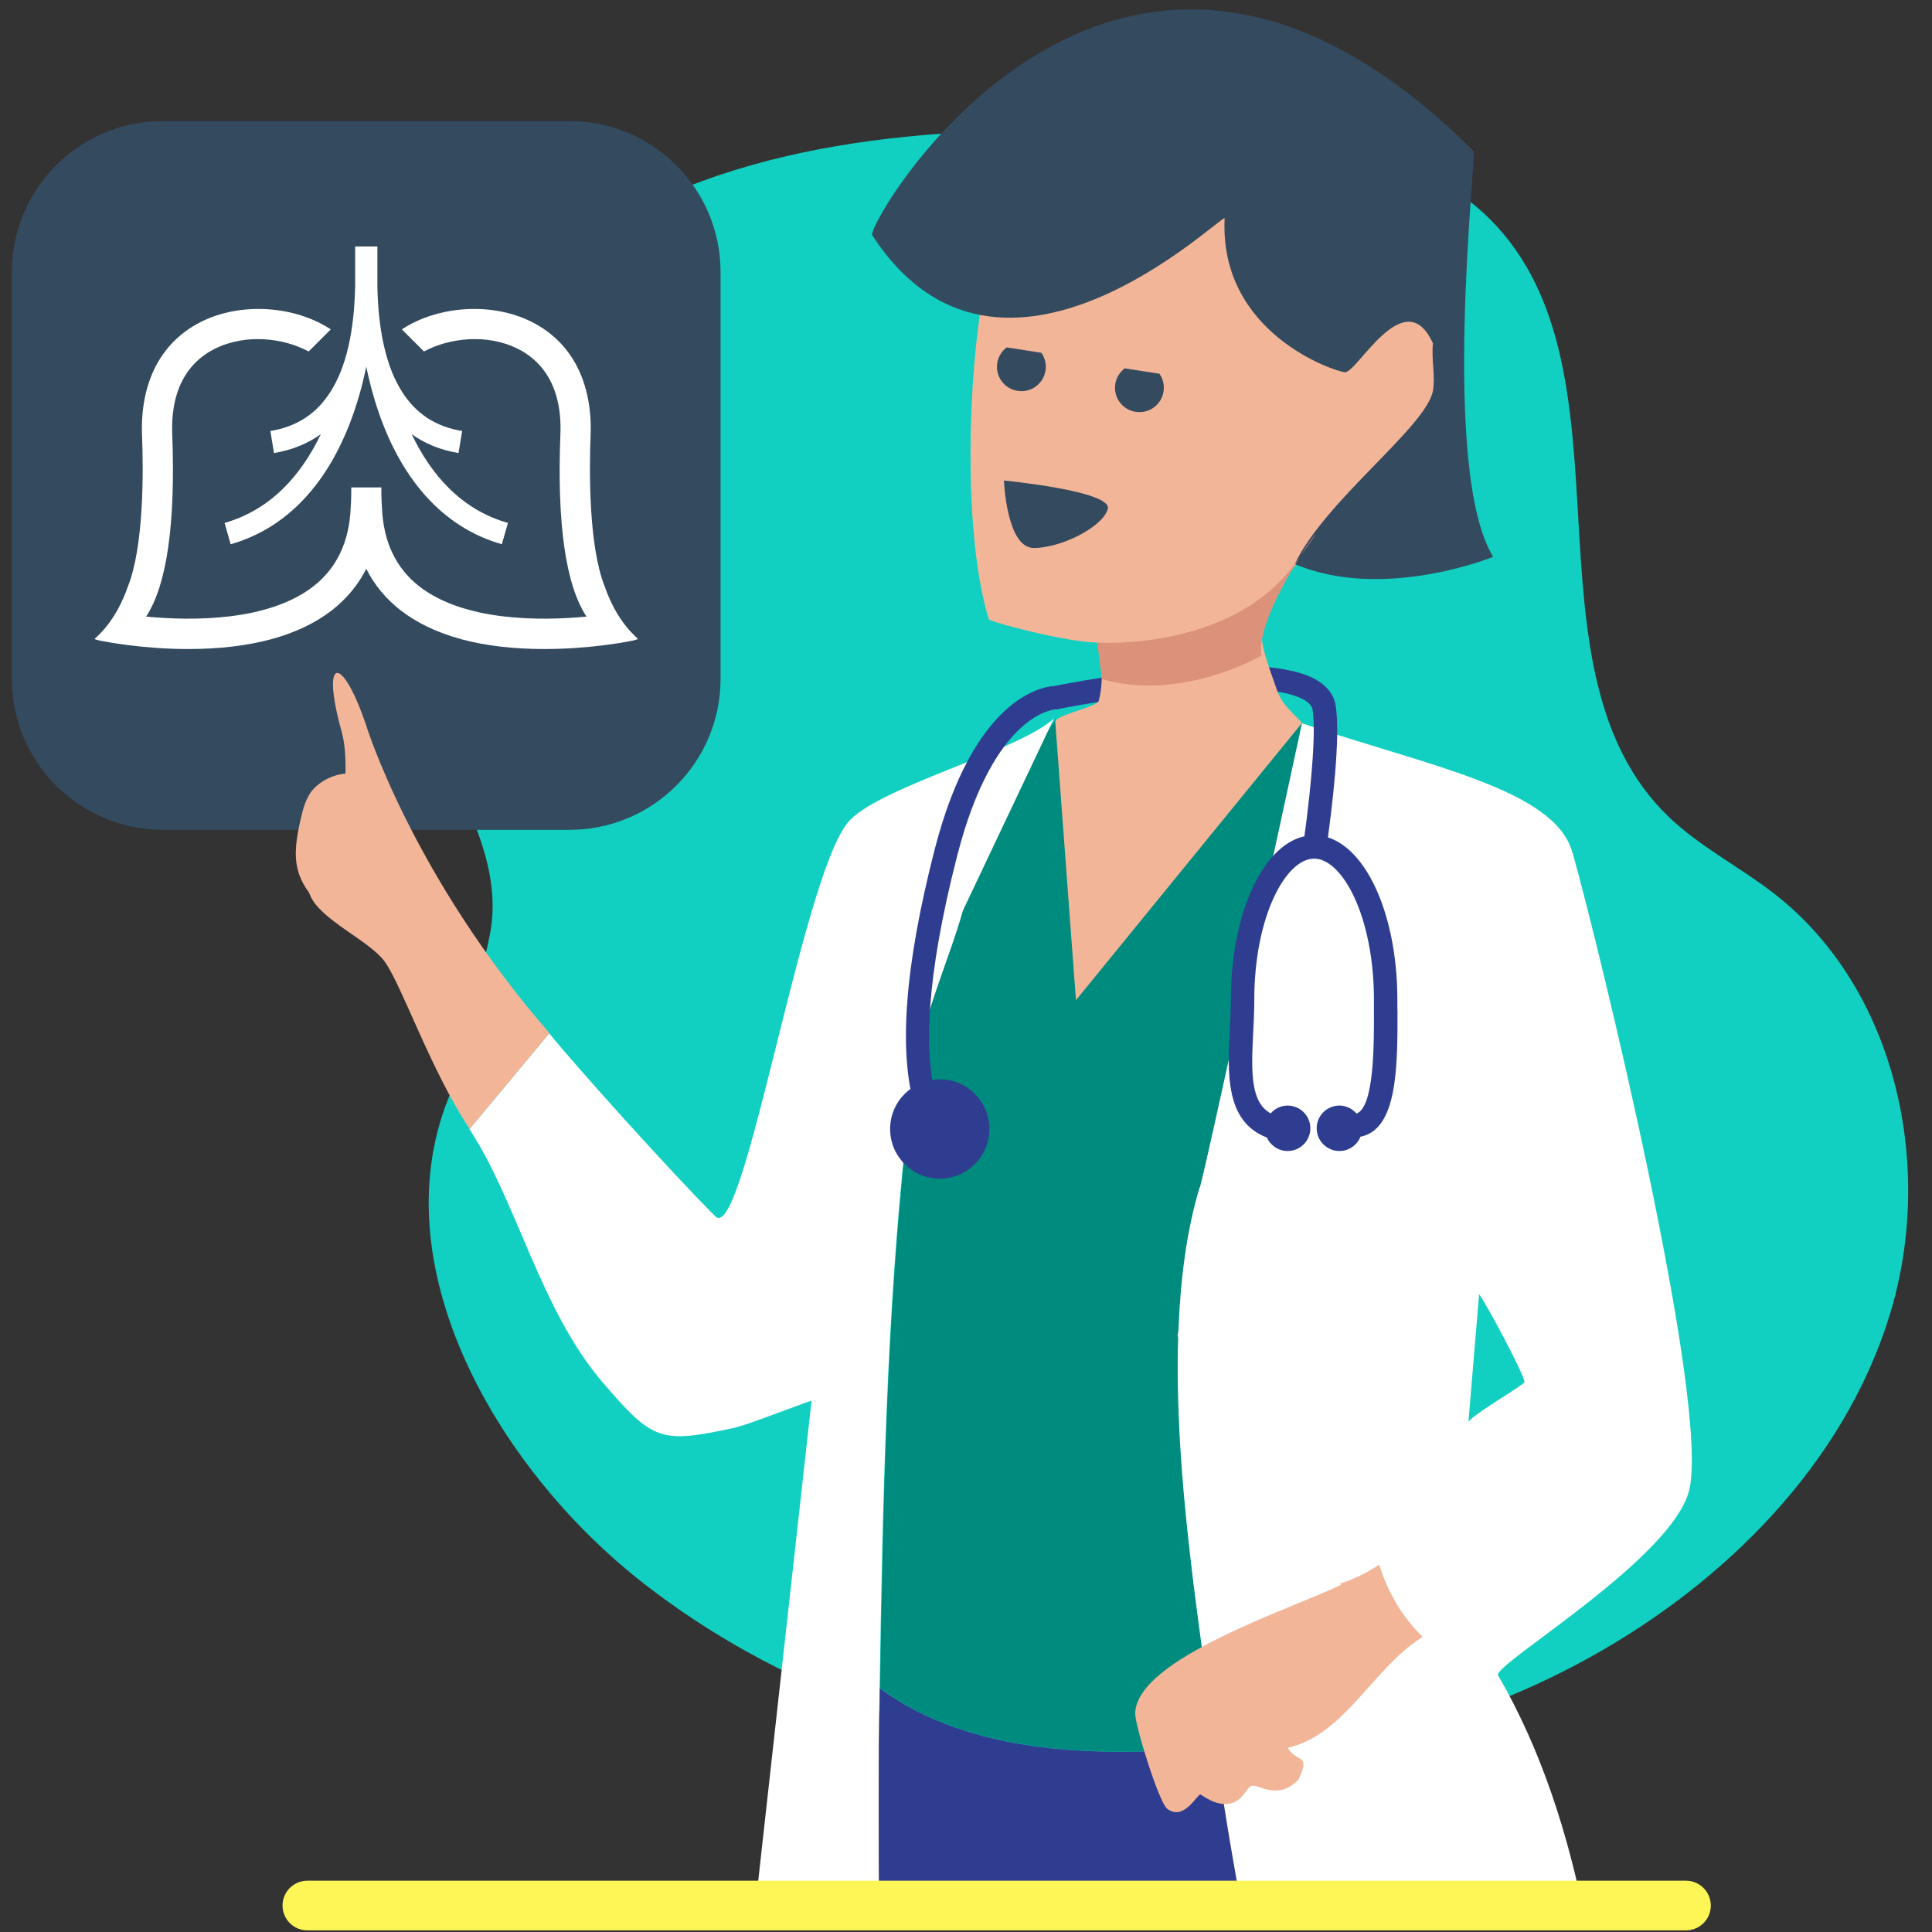
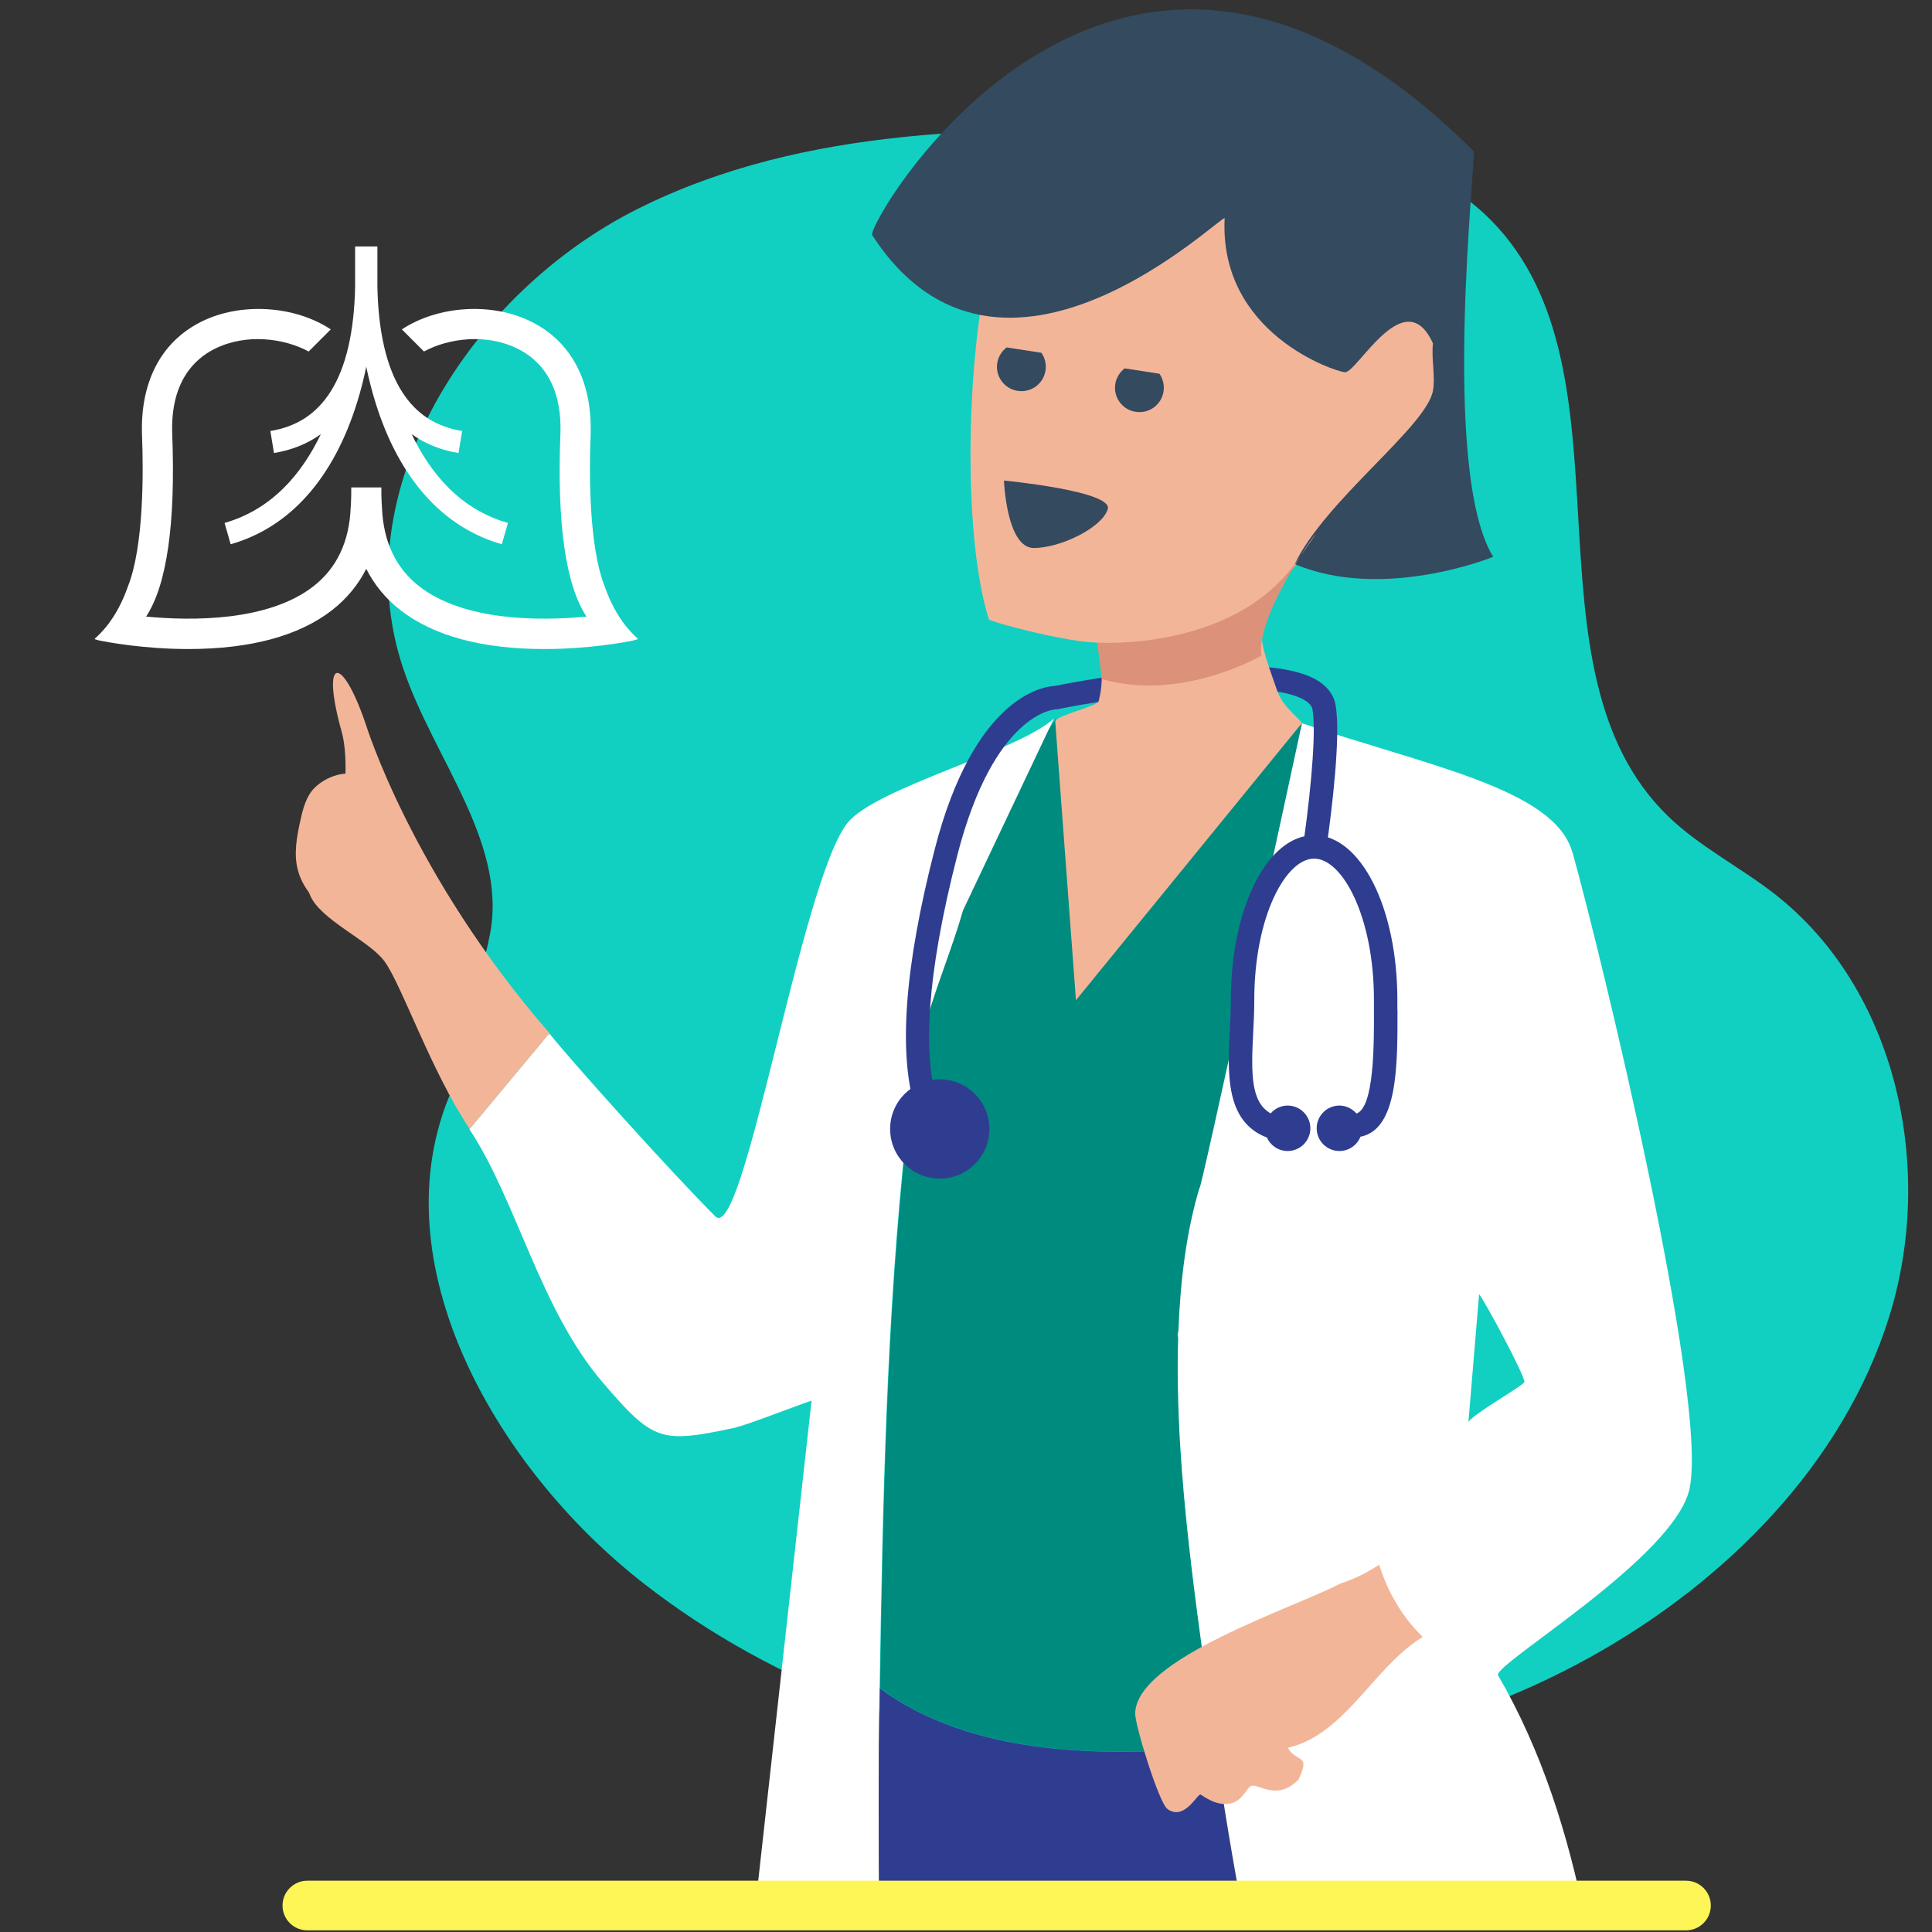
<svg xmlns="http://www.w3.org/2000/svg" width="80" height="80" viewBox="0 0 80 80" fill="none">
  <rect x="0" y="0" width="80" height="80" fill="#333333" stroke="none" />
  <g id="Group">
    <path id="Vector" d="M20.223 38.987C21.178 35.074 17.983 31.501 16.698 27.685C14.216 20.32 19.457 12.131 26.405 8.65C33.353 5.168 41.483 5.227 49.251 5.459C53.702 5.595 58.613 5.954 61.74 9.12C67.922 15.375 62.759 27.656 69.062 33.789C70.371 35.059 72.039 35.893 73.479 37.013C78.545 40.965 80.14 48.359 78.235 54.497C76.329 60.63 71.447 65.513 65.828 68.63C53.702 75.346 37.619 74.095 26.676 65.585C20.412 60.713 15.428 51.908 18.885 44.761L20.228 38.992L20.223 38.987Z" fill="#11D0C1" />
    <path id="Vector_2" d="M59.913 34.967L53.9 29.964L53.396 30.996C53.406 30.662 53.416 30.332 53.416 29.988L45.44 39.554L43.714 29.765C43.365 30.4 42.608 31.113 42.172 31.971C42.157 32.073 37.794 35.433 37.779 35.53L37.542 46.967C36.717 54.565 36.567 62.264 36.441 69.906C40.262 72.722 45.75 72.766 50.337 72.33C49.833 68.499 49.066 63.787 48.834 59.229L59.413 46.744L59.922 34.962L59.913 34.967Z" fill="#008B7F" />
    <g id="Group_2">
-       <path id="Vector_3" d="M23.583 5.013H6.744C3.29 5.013 0.49 7.814 0.49 11.268V28.107C0.49 31.561 3.29 34.361 6.744 34.361H23.583C27.037 34.361 29.837 31.561 29.837 28.107V11.268C29.837 7.814 27.037 5.013 23.583 5.013Z" fill="#334A5F" />
      <path id="Vector_4" d="M26.405 26.468L26.24 26.517C26.24 26.517 26.196 26.531 26.148 26.536C25.871 26.594 24.368 26.875 22.541 26.875C19.961 26.875 17.954 26.332 16.582 25.266C15.971 24.79 15.501 24.218 15.166 23.554C14.831 24.218 14.356 24.79 13.75 25.266C12.378 26.332 10.371 26.875 7.791 26.875C5.959 26.875 4.46 26.589 4.184 26.536C4.136 26.526 4.107 26.517 4.092 26.517L3.927 26.468V26.444C4.102 26.289 4.262 26.119 4.412 25.935C4.78 25.474 5.071 24.926 5.294 24.291C5.963 22.618 5.939 19.491 5.881 18.027C5.799 15.83 6.662 14.162 8.32 13.329C9.954 12.504 12.199 12.65 13.697 13.639L12.78 14.555C11.762 14.002 10.182 13.794 8.882 14.449C8.039 14.87 7.05 15.83 7.132 17.978C7.273 21.683 6.909 24.223 6.051 25.532C7.951 25.712 11.108 25.736 12.979 24.276C13.944 23.525 14.463 22.434 14.521 21.023C14.521 21.023 14.55 20.669 14.545 20.184H14.555H15.791C15.787 20.669 15.816 21.018 15.816 21.023C15.874 22.434 16.393 23.525 17.357 24.276C19.229 25.736 22.385 25.712 24.286 25.532C23.423 24.223 23.059 21.687 23.205 17.978C23.287 15.83 22.298 14.875 21.454 14.449C20.155 13.794 18.57 14.002 17.556 14.555L16.64 13.639C18.143 12.65 20.383 12.504 22.017 13.329C23.675 14.162 24.538 15.83 24.456 18.027C24.397 19.491 24.373 22.618 25.042 24.291C25.265 24.926 25.556 25.474 25.925 25.935C26.075 26.119 26.235 26.289 26.405 26.444V26.468ZM17.047 17.978C17.6 18.376 18.25 18.638 18.986 18.759L19.137 17.847C18.041 17.668 17.227 17.135 16.645 16.218C16.005 15.215 15.665 13.746 15.627 11.869C15.627 11.792 15.627 11.714 15.627 11.636V10.739V10.206H15.166H14.705V10.739V11.636C14.705 11.709 14.705 11.787 14.705 11.869C14.666 13.746 14.327 15.215 13.687 16.218C13.105 17.135 12.291 17.668 11.195 17.847L11.345 18.759C12.082 18.638 12.732 18.376 13.285 17.978C12.504 19.607 11.268 21.091 9.299 21.654L9.551 22.536C11.995 21.843 13.803 19.816 14.783 16.674C14.938 16.18 15.059 15.695 15.156 15.234L15.166 15.171L15.176 15.234C15.273 15.69 15.394 16.175 15.549 16.674C16.523 19.811 18.332 21.838 20.78 22.536L21.033 21.654C19.064 21.096 17.828 19.612 17.047 17.978Z" fill="white" />
    </g>
    <path id="Vector_5" d="M30.473 59.103C30.967 58.996 33.125 58.148 33.605 57.998L31.214 79.525H36.407C36.383 76.32 36.368 73.115 36.422 69.915C36.548 62.274 36.698 54.575 37.522 46.977C37.639 45.91 37.828 45.086 37.964 44.112C38.259 41.949 39.268 39.835 39.874 37.702L43.641 29.75C42.153 31.122 36.267 32.611 35.093 34.075C33.173 36.47 30.797 51.544 29.619 50.366C27.738 48.485 23.694 43.981 22.744 42.788L19.437 46.759C21.396 49.716 22.356 54.201 24.95 57.236C27.074 59.714 27.36 59.772 30.463 59.113L30.473 59.103Z" fill="white" />
    <path id="Vector_6" d="M51.428 44.984C51.113 45.479 49.852 48.548 49.663 49.173C50.366 42.516 53.435 38.284 53.411 29.983C53.411 29.838 53.411 29.687 53.411 29.542C55.796 30.851 56.485 40.96 55.394 42.225C55.074 42.599 52.625 43.098 51.423 44.984H51.428Z" fill="#008B7F" />
    <path id="Vector_7" d="M22.754 42.778L19.447 46.749C17.823 44.301 16.63 40.766 15.917 39.801C15.277 38.933 13.226 38.075 12.829 37.042C12.489 36.17 12.48 35.054 12.829 34.177C12.902 33.998 13.197 33.736 13.27 33.736C13.498 33.726 13.9 33.789 14.041 33.736C14.249 33.653 14.463 31.433 14.153 30.318C13.27 27.171 14.143 27.04 15.146 29.988C15.146 29.988 17.052 36.223 22.754 42.783V42.778Z" fill="#F3B598" />
    <path id="Vector_8" d="M51.501 79.52C51.059 77.125 50.642 74.735 50.327 72.335C45.74 72.771 40.252 72.727 36.431 69.91C36.378 73.11 36.393 76.315 36.417 79.52H51.501Z" fill="#2F3D90" />
    <path id="Vector_9" d="M38.914 48.805C40.049 48.805 40.969 47.885 40.969 46.749C40.969 45.614 40.049 44.693 38.914 44.693C37.778 44.693 36.858 45.614 36.858 46.749C36.858 47.885 37.778 48.805 38.914 48.805Z" fill="#2F3D90" />
    <path id="Vector_10" d="M65.105 35.287C64.373 32.669 59.127 31.719 53.91 29.949C53.91 29.949 53.91 29.959 53.905 29.964V29.978C53.905 29.978 49.585 50.002 49.673 49.169C49.134 50.953 48.877 52.979 48.795 55.108L48.761 55.278L48.785 55.379C48.611 61.023 49.682 67.404 50.332 72.33C50.647 74.725 51.069 77.12 51.505 79.515H65.644C64.926 75.947 63.845 72.49 62.022 69.353C62.022 68.795 69.367 64.461 69.963 61.634C70.754 57.857 66.24 39.307 65.11 35.282L65.105 35.287ZM60.805 58.88L61.246 53.586C61.561 54.007 63.166 57.023 63.122 57.227C63.093 57.367 61.042 58.521 60.805 58.88Z" fill="white" />
    <path id="Vector_11" d="M55.306 29.198C55.234 28.805 55.006 28.48 54.633 28.228C52.412 26.73 44.698 28.199 43.641 28.407C43.156 28.436 40.325 28.883 38.705 35.166C37.459 40.005 37.193 43.588 37.891 45.881C37.944 45.813 38.007 45.75 38.08 45.707C38.288 45.571 38.511 45.455 38.739 45.358C38.279 43.598 38.313 40.577 39.641 35.413C41.163 29.503 43.67 29.382 43.685 29.377H43.738L43.791 29.367C46.104 28.902 52.465 27.937 54.085 29.033C54.288 29.173 54.332 29.295 54.347 29.377C54.487 30.143 54.346 32.228 53.988 34.817L54.948 34.953C55.132 33.644 55.534 30.458 55.302 29.198H55.306Z" fill="#2F3D90" />
    <path id="Vector_12" d="M55.195 21.61C51.622 25.639 51.879 25.707 52.882 28.592C53.144 29.343 53.896 29.789 53.896 29.959L44.553 41.416L43.694 29.857C43.845 29.585 45.43 29.256 45.493 29.033C45.808 27.859 45.454 26.608 45.43 26.608C44.213 26.599 40.979 25.755 40.945 25.639C40 22.613 39.99 16.8 40.625 12.669C43.743 13.61 49.488 7.224 51.239 7.695C52.233 7.961 55.127 12.955 55.53 12.989C55.99 13.023 58.846 11.36 59.913 13.721C59.845 14.279 59.733 17.488 59.641 18.012C59.389 19.38 55.845 20.892 55.2 21.619L55.195 21.61Z" fill="#F3B598" />
    <path id="Vector_13" d="M53.61 23.36C54.885 20.698 59.059 17.678 59.336 16.18C59.442 15.607 59.263 14.832 59.336 14.221C58.167 11.636 56.194 15.452 55.69 15.413C55.253 15.38 50.477 13.794 50.71 9.042C50.725 8.732 41.445 17.959 36.116 9.736C35.835 9.299 46.191 -8.562 61.018 6.259C61.149 6.39 59.627 19.462 61.828 23.055C61.833 23.064 57.261 24.912 53.61 23.355V23.36Z" fill="#334A5F" />
    <path id="Vector_14" d="M45.435 26.608C45.435 26.608 50.948 26.987 53.605 23.36C56.262 19.733 51.913 25.052 52.233 27.147C52.233 27.147 48.926 29.081 45.624 28.116" fill="#DB917A" />
    <path id="Vector_15" d="M46.57 15.253C46.371 15.409 46.225 15.632 46.182 15.898C46.094 16.451 46.473 16.97 47.025 17.052C47.578 17.14 48.097 16.761 48.179 16.209C48.223 15.942 48.15 15.68 48.01 15.476L46.57 15.253Z" fill="#334A5F" />
    <path id="Vector_16" d="M41.682 14.386C41.483 14.541 41.338 14.764 41.294 15.03C41.207 15.583 41.585 16.102 42.138 16.184C42.691 16.272 43.209 15.893 43.292 15.341C43.336 15.074 43.263 14.812 43.122 14.608L41.682 14.386Z" fill="#334A5F" />
    <path id="Vector_17" d="M57.862 41.818V41.406C57.862 37.581 56.344 34.584 54.414 34.584C52.485 34.584 50.967 37.581 50.967 41.406C50.967 41.823 50.943 42.26 50.923 42.686C50.831 44.456 50.739 46.449 52.461 47.103C52.606 47.433 52.936 47.661 53.319 47.661C53.837 47.661 54.259 47.239 54.259 46.72C54.259 46.201 53.837 45.779 53.319 45.779C53.038 45.779 52.785 45.906 52.616 46.104C51.796 45.639 51.801 44.485 51.893 42.735C51.917 42.298 51.937 41.847 51.937 41.406C51.937 37.954 53.241 35.554 54.414 35.554C55.588 35.554 56.892 37.959 56.892 41.406V41.818C56.897 43.249 56.902 45.852 56.17 46.109C55.995 45.91 55.743 45.779 55.462 45.779C54.943 45.779 54.521 46.201 54.521 46.72C54.521 47.239 54.943 47.661 55.462 47.661C55.859 47.661 56.194 47.418 56.334 47.069C57.876 46.769 57.871 44.146 57.867 41.813L57.862 41.818Z" fill="#2F3D90" />
-     <path id="Vector_18" d="M57.11 64.79C56.931 64.907 56.746 65.018 56.553 65.125C56.189 65.319 55.83 65.464 55.481 65.581C55.505 65.595 55.534 65.61 55.539 65.62C53.537 66.599 47.03 68.679 47.006 70.958C47.001 71.447 47.985 74.642 48.339 74.904C49.023 75.409 49.556 74.318 49.702 74.308C49.765 74.308 50.317 74.807 50.938 74.681C51.481 74.57 51.617 73.998 51.835 73.944C52.121 73.872 52.907 74.584 53.77 73.687C54.283 72.582 53.711 73.028 53.324 72.373C55.554 71.859 56.708 69.392 58.516 68.049C58.642 67.957 58.778 67.869 58.909 67.777C58.07 66.963 57.454 65.92 57.115 64.8L57.11 64.79Z" fill="#F3B598" />
+     <path id="Vector_18" d="M57.11 64.79C56.931 64.907 56.746 65.018 56.553 65.125C56.189 65.319 55.83 65.464 55.481 65.581C53.537 66.599 47.03 68.679 47.006 70.958C47.001 71.447 47.985 74.642 48.339 74.904C49.023 75.409 49.556 74.318 49.702 74.308C49.765 74.308 50.317 74.807 50.938 74.681C51.481 74.57 51.617 73.998 51.835 73.944C52.121 73.872 52.907 74.584 53.77 73.687C54.283 72.582 53.711 73.028 53.324 72.373C55.554 71.859 56.708 69.392 58.516 68.049C58.642 67.957 58.778 67.869 58.909 67.777C58.07 66.963 57.454 65.92 57.115 64.8L57.11 64.79Z" fill="#F3B598" />
    <path id="Vector_19" d="M16.548 36.446C16.315 35.224 15.995 34.022 15.593 32.844C15.214 31.748 13.833 31.855 13.047 32.601C12.688 32.946 12.553 33.455 12.446 33.94C12.291 34.633 12.15 35.36 12.339 36.049C12.582 36.946 13.333 37.61 14.099 38.143C14.604 38.497 15.156 38.827 15.772 38.856C15.937 38.865 16.102 38.851 16.247 38.773C16.558 38.613 16.664 38.225 16.688 37.881C16.722 37.401 16.645 36.921 16.553 36.446H16.548Z" fill="#F3B598" />
    <path id="Vector_20" d="M45.871 21.076C45.658 21.828 43.937 22.691 42.807 22.691C41.677 22.691 41.571 19.898 41.571 19.898C41.571 19.898 46.085 20.33 45.871 21.081V21.076Z" fill="#334A5F" />
    <path id="Vector_21" d="M69.813 77.876H12.727C12.159 77.876 11.699 78.337 11.699 78.904C11.699 79.472 12.159 79.932 12.727 79.932H69.813C70.381 79.932 70.841 79.472 70.841 78.904C70.841 78.337 70.381 77.876 69.813 77.876Z" fill="#FDF656" />
  </g>
</svg>